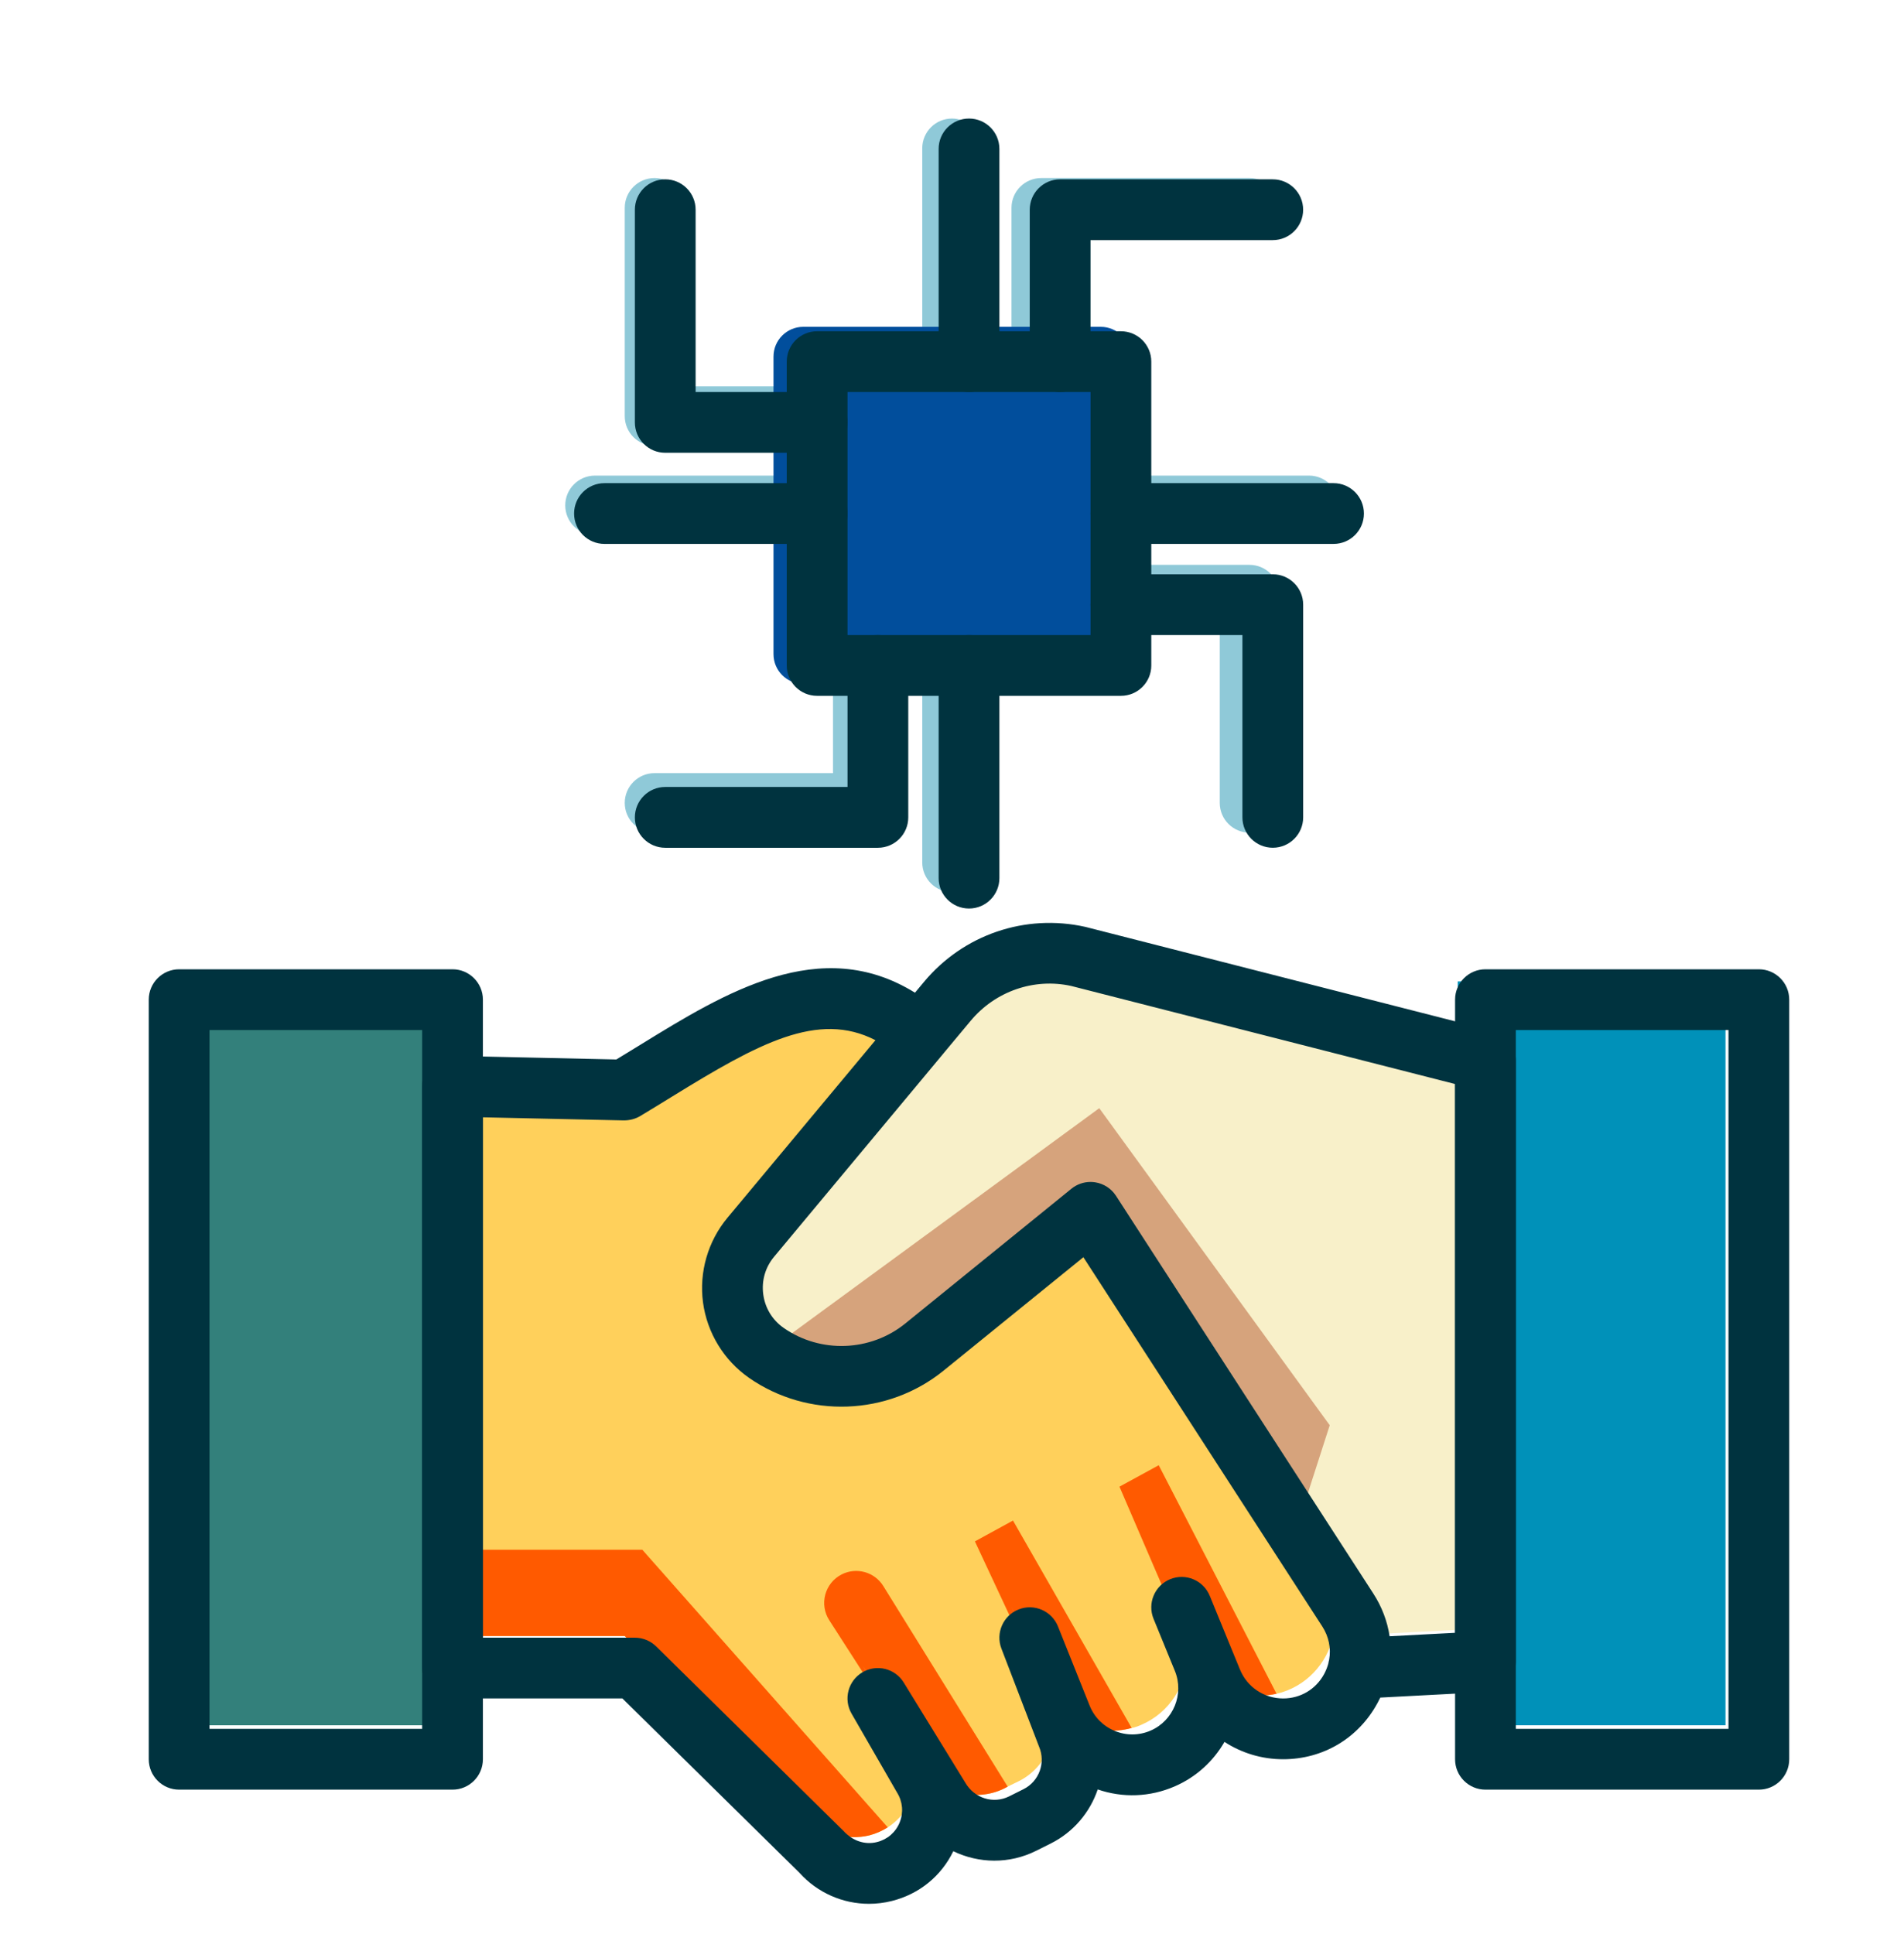
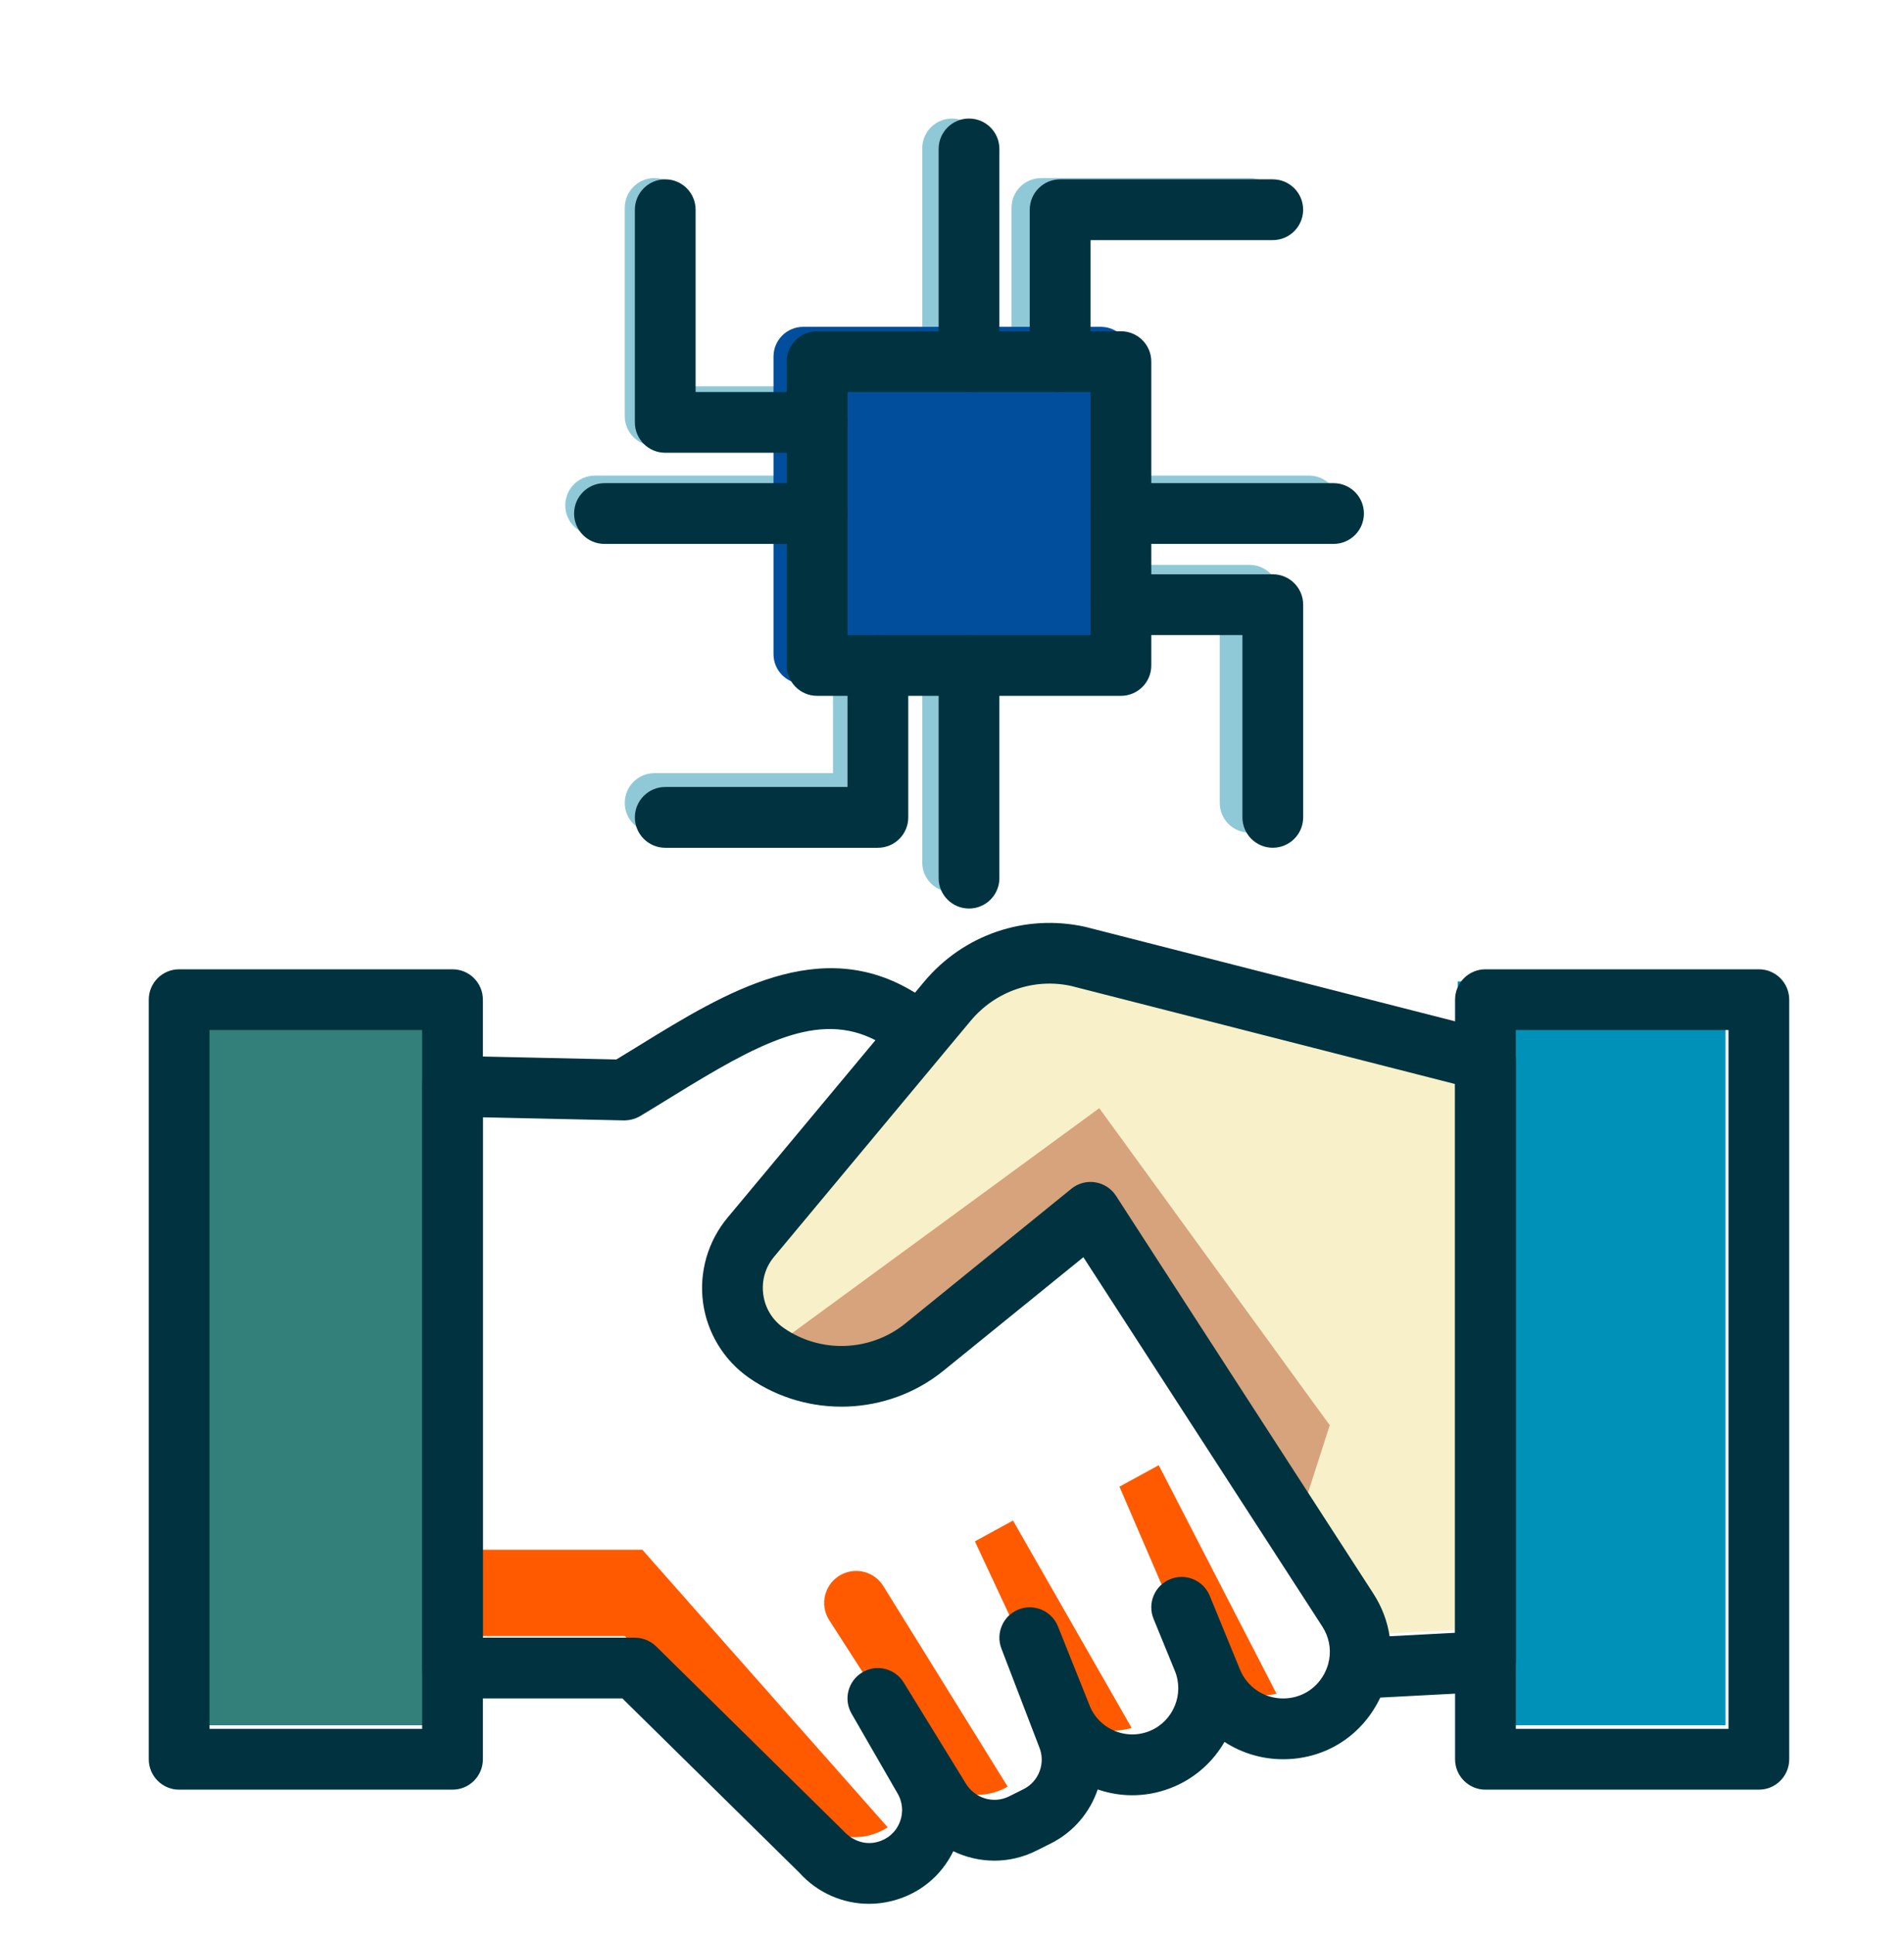
<svg xmlns="http://www.w3.org/2000/svg" width="64" height="65" viewBox="0 0 64 65" fill="none">
  <path d="M58 32.984V57.984H49V54.774V34.984V32.984H58Z" fill="#0091B9" />
  <path d="M15 54.984V57.984H6V32.984H15V35.834V54.984Z" fill="#33807B" />
  <path d="M48.999 34.985V54.775L44.809 54.995C44.859 54.815 44.879 54.635 44.879 54.445C44.879 53.985 44.749 53.505 44.469 53.075L43.509 51.585L35.999 39.985L30.529 44.425C29.299 45.415 27.659 45.645 26.229 45.095C25.919 44.965 25.619 44.805 25.329 44.605C24.599 44.095 24.219 43.285 24.219 42.465C24.219 41.885 24.409 41.295 24.819 40.805L30.389 34.115L31.289 33.045C32.339 31.775 34.009 31.205 35.609 31.565L48.999 34.985Z" fill="#F8F0C9" />
-   <path d="M44.88 54.445C44.88 54.635 44.86 54.815 44.81 54.995C44.61 55.905 43.9 56.695 42.91 56.925C42.73 56.965 42.54 56.985 42.34 56.985C41.31 56.985 40.38 56.365 39.99 55.415L39.7 54.705C39.74 54.805 39.78 54.905 39.8 55.005C39.86 55.225 39.89 55.435 39.89 55.655C39.89 56.625 39.32 57.555 38.37 57.965C38.26 58.015 38.15 58.055 38.04 58.075C36.83 58.415 35.53 57.795 35.04 56.585L34 53.985L34.99 56.555L35.23 57.175C35.66 58.195 35.23 59.375 34.24 59.865L33.87 60.045L33.76 60.105C32.77 60.595 31.57 60.235 31.02 59.275L29 55.985L30.21 58.085L30.48 58.555C30.7 58.905 30.8 59.285 30.8 59.655C30.8 60.355 30.44 61.025 29.84 61.415C29.65 61.535 29.45 61.625 29.22 61.685C28.47 61.865 27.68 61.625 27.16 61.055L21 54.985H15V35.835L20.66 35.955C23.96 33.985 27.23 31.435 30.39 34.115L24.82 40.805C24.41 41.295 24.22 41.885 24.22 42.465C24.22 43.285 24.6 44.095 25.33 44.605C26.91 45.715 29.03 45.635 30.53 44.425L36 39.985L44.47 53.075C44.75 53.505 44.88 53.985 44.88 54.445Z" fill="#FFD05B" />
  <path d="M29.84 61.414C29.65 61.534 29.45 61.624 29.22 61.684C28.47 61.864 27.68 61.624 27.16 61.054L21 54.984H15V52.084H21.59L29.84 61.414Z" fill="#FF5A00" />
  <path d="M33.871 60.045L33.761 60.105C32.771 60.595 31.571 60.235 31.021 59.275L29.001 55.985L30.211 58.085L27.875 54.454C27.53 53.919 27.723 53.204 28.29 52.914C28.788 52.66 29.398 52.83 29.692 53.306L33.871 60.045Z" fill="#FF5A00" />
  <path d="M38.039 58.074C36.83 58.413 35.529 57.794 35.039 56.584L33.999 53.983L34.989 56.553L32.77 51.803L34.05 51.103L38.039 58.074Z" fill="#FF5A00" />
  <path d="M42.909 56.924C42.729 56.964 42.539 56.984 42.339 56.984C41.309 56.984 40.379 56.364 39.989 55.414L39.699 54.704C39.739 54.804 39.779 54.904 39.799 55.004L37.629 49.964L38.949 49.244L42.909 56.924Z" fill="#FF5A00" />
  <path d="M44.697 47.9L43.511 51.584L36.001 39.984L30.53 44.424C29.3 45.414 27.66 45.644 26.23 45.094L36.95 37.244L44.697 47.9Z" fill="#D6A37C" />
  <path d="M44 17.984H37C36.448 17.984 36 17.537 36 16.984C36 16.432 36.448 15.984 37 15.984H44C44.552 15.984 45 16.432 45 16.984C45 17.537 44.552 17.984 44 17.984Z" fill="#8FC9D8" />
  <path d="M32 12.984C31.448 12.984 31 12.537 31 11.984V4.984C31 4.432 31.448 3.984 32 3.984C32.552 3.984 33 4.432 33 4.984V11.984C33 12.537 32.552 12.984 32 12.984Z" fill="#8FC9D8" />
  <path d="M27 17.984H20C19.448 17.984 19 17.537 19 16.984C19 16.432 19.448 15.984 20 15.984H27C27.552 15.984 28 16.432 28 16.984C28 17.537 27.552 17.984 27 17.984Z" fill="#8FC9D8" />
  <path d="M32 29.984C31.448 29.984 31 29.537 31 28.984V21.984C31 21.432 31.448 20.984 32 20.984C32.552 20.984 33 21.432 33 21.984V28.984C33 29.537 32.552 29.984 32 29.984Z" fill="#8FC9D8" />
  <path d="M42 27.984C41.448 27.984 41 27.537 41 26.984V20.984H37C36.448 20.984 36 20.537 36 19.984C36 19.432 36.448 18.984 37 18.984H42C42.552 18.984 43 19.432 43 19.984V26.984C43 27.537 42.552 27.984 42 27.984Z" fill="#8FC9D8" />
  <path d="M35 12.984C34.448 12.984 34 12.537 34 11.984V6.984C34 6.432 34.448 5.984 35 5.984H42C42.552 5.984 43 6.432 43 6.984C43 7.537 42.552 7.984 42 7.984H36V11.984C36 12.537 35.552 12.984 35 12.984Z" fill="#8FC9D8" />
  <path d="M27 14.984H22C21.448 14.984 21 14.537 21 13.984V6.984C21 6.432 21.448 5.984 22 5.984C22.552 5.984 23 6.432 23 6.984V12.984H27C27.552 12.984 28 13.432 28 13.984C28 14.537 27.552 14.984 27 14.984Z" fill="#8FC9D8" />
  <path d="M29 27.984H22C21.448 27.984 21 27.537 21 26.984C21 26.432 21.448 25.984 22 25.984H28V21.984C28 21.432 28.448 20.984 29 20.984C29.552 20.984 30 21.432 30 21.984V26.984C30 27.537 29.552 27.984 29 27.984Z" fill="#8FC9D8" />
  <path d="M37 10.984H27C26.448 10.984 26 11.432 26 11.984V21.984C26 22.537 26.448 22.984 27 22.984H37C37.552 22.984 38 22.537 38 21.984V11.984C38 11.432 37.552 10.984 37 10.984Z" fill="#014E9C" />
  <path d="M29.209 63.984C28.329 63.984 27.477 63.614 26.871 62.94L20.921 57.082H15.213C14.649 57.082 14.191 56.626 14.191 56.061V36.507C14.191 36.233 14.302 35.97 14.498 35.777C14.695 35.586 14.947 35.476 15.235 35.486L20.718 35.607C20.986 35.444 21.254 35.28 21.522 35.115C24.373 33.36 27.574 31.39 30.756 33.363L31.059 32.999C32.384 31.41 34.461 30.7 36.483 31.151L50.184 34.65C50.636 34.765 50.952 35.172 50.952 35.639V55.844C50.952 56.386 50.527 56.835 49.985 56.864L46.396 57.053C46.366 57.116 46.334 57.179 46.3 57.24C45.658 58.421 44.473 59.125 43.13 59.125C42.411 59.125 41.732 58.915 41.159 58.542C40.786 59.188 40.212 59.724 39.482 60.039C38.653 60.397 37.743 60.431 36.898 60.14C36.64 60.902 36.092 61.57 35.317 61.958L34.83 62.201C33.923 62.655 32.898 62.629 32.044 62.216C31.636 63.056 30.894 63.66 29.977 63.889C29.722 63.953 29.464 63.984 29.209 63.984ZM16.234 55.04H21.339C21.608 55.04 21.865 55.146 22.056 55.333L28.347 61.529C28.665 61.879 29.084 62.009 29.481 61.908C29.83 61.82 30.107 61.58 30.241 61.248C30.375 60.915 30.343 60.55 30.153 60.245L28.624 57.592C28.345 57.108 28.506 56.491 28.986 56.205C29.467 55.919 30.085 56.071 30.378 56.548L32.442 59.904C32.75 60.442 33.391 60.634 33.918 60.374L34.404 60.131C34.928 59.869 35.157 59.241 34.926 58.702L33.661 55.406C33.46 54.883 33.719 54.294 34.241 54.09C34.763 53.883 35.353 54.141 35.562 54.661L36.625 57.319C36.781 57.71 37.082 58.013 37.471 58.173C37.86 58.334 38.286 58.33 38.673 58.164C39.442 57.832 39.809 56.933 39.492 56.158L38.775 54.406C38.561 53.884 38.811 53.288 39.333 53.074C39.856 52.86 40.45 53.112 40.664 53.632L41.679 56.109C41.921 56.7 42.491 57.082 43.13 57.082C43.713 57.082 44.228 56.776 44.507 56.265C44.568 56.151 44.615 56.033 44.648 55.914C44.655 55.869 44.665 55.824 44.677 55.781C44.745 55.399 44.667 55.004 44.446 54.662L36.416 42.253L31.715 46.066C29.841 47.586 27.15 47.683 25.173 46.304C24.33 45.714 23.768 44.793 23.631 43.774C23.495 42.756 23.794 41.719 24.451 40.929L29.427 34.959C27.491 33.964 25.489 35.07 22.592 36.854C22.233 37.075 21.874 37.296 21.514 37.512C21.349 37.609 21.161 37.655 20.968 37.655L16.234 37.551V55.04ZM36.656 39.723C36.709 39.723 36.763 39.727 36.816 39.736C37.102 39.781 37.356 39.947 37.513 40.19L46.16 53.553C46.451 54.002 46.635 54.492 46.709 54.992L48.91 54.876V36.432L36.008 33.137C34.768 32.862 33.461 33.307 32.627 34.308L31.73 35.383C31.723 35.394 31.715 35.403 31.708 35.411C31.704 35.416 31.7 35.42 31.696 35.425L26.021 42.236C25.723 42.592 25.594 43.043 25.656 43.503C25.717 43.962 25.961 44.363 26.342 44.629C27.577 45.491 29.258 45.429 30.429 44.481L36.013 39.952C36.196 39.803 36.423 39.723 36.656 39.723Z" fill="#00333F" />
  <path d="M15.211 60.147H6.021C5.457 60.147 5 59.69 5 59.125V33.597C5 33.033 5.457 32.576 6.021 32.576H15.211C15.775 32.576 16.232 33.033 16.232 33.597V59.125C16.232 59.69 15.775 60.147 15.211 60.147ZM7.042 58.104H14.19V34.618H7.042V58.104Z" fill="#00333F" />
  <path d="M59.121 60.147H49.931C49.367 60.147 48.91 59.69 48.91 59.125V33.597C48.91 33.033 49.367 32.576 49.931 32.576H59.121C59.685 32.576 60.142 33.033 60.142 33.597V59.125C60.142 59.69 59.685 60.147 59.121 60.147ZM50.952 58.104H58.1V34.618H50.952V58.104Z" fill="#00333F" />
  <path d="M37.678 23.386H27.466C26.902 23.386 26.445 22.93 26.445 22.365V12.154C26.445 11.589 26.902 11.133 27.466 11.133H37.678C38.242 11.133 38.699 11.589 38.699 12.154V22.365C38.699 22.93 38.242 23.386 37.678 23.386ZM28.488 21.344H36.657V13.175H28.488V21.344Z" fill="#00333F" />
  <path d="M44.825 18.28H37.677C37.114 18.28 36.656 17.824 36.656 17.259C36.656 16.695 37.114 16.238 37.677 16.238H44.825C45.389 16.238 45.846 16.695 45.846 17.259C45.846 17.824 45.389 18.28 44.825 18.28Z" fill="#00333F" />
  <path d="M32.572 13.175C32.008 13.175 31.551 12.718 31.551 12.153V5.005C31.551 4.441 32.008 3.984 32.572 3.984C33.136 3.984 33.593 4.441 33.593 5.005V12.153C33.593 12.718 33.136 13.175 32.572 13.175Z" fill="#00333F" />
  <path d="M27.466 18.28H20.318C19.754 18.28 19.297 17.824 19.297 17.259C19.297 16.695 19.754 16.238 20.318 16.238H27.466C28.03 16.238 28.487 16.695 28.487 17.259C28.487 17.824 28.03 18.28 27.466 18.28Z" fill="#00333F" />
  <path d="M32.572 30.534C32.008 30.534 31.551 30.077 31.551 29.513V22.365C31.551 21.8 32.008 21.344 32.572 21.344C33.136 21.344 33.593 21.8 33.593 22.365V29.513C33.593 30.077 33.136 30.534 32.572 30.534Z" fill="#00333F" />
  <path d="M42.783 28.491C42.219 28.491 41.762 28.034 41.762 27.47V21.343H37.677C37.114 21.343 36.656 20.886 36.656 20.322C36.656 19.758 37.114 19.301 37.677 19.301H42.783C43.347 19.301 43.804 19.758 43.804 20.322V27.47C43.804 28.034 43.347 28.491 42.783 28.491Z" fill="#00333F" />
  <path d="M35.634 13.175C35.071 13.175 34.613 12.719 34.613 12.154V7.048C34.613 6.484 35.071 6.027 35.634 6.027H42.782C43.346 6.027 43.803 6.484 43.803 7.048C43.803 7.613 43.346 8.07 42.782 8.07H36.656V12.154C36.656 12.719 36.198 13.175 35.634 13.175Z" fill="#00333F" />
  <path d="M27.467 15.217H22.361C21.797 15.217 21.34 14.761 21.34 14.196V7.048C21.34 6.484 21.797 6.027 22.361 6.027C22.925 6.027 23.382 6.484 23.382 7.048V13.175H27.467C28.03 13.175 28.488 13.632 28.488 14.196C28.488 14.761 28.03 15.217 27.467 15.217Z" fill="#00333F" />
  <path d="M29.509 28.492H22.361C21.797 28.492 21.34 28.035 21.34 27.471C21.34 26.906 21.797 26.449 22.361 26.449H28.488V22.365C28.488 21.8 28.945 21.344 29.509 21.344C30.073 21.344 30.53 21.8 30.53 22.365V27.471C30.53 28.035 30.073 28.492 29.509 28.492Z" fill="#00333F" />
</svg>